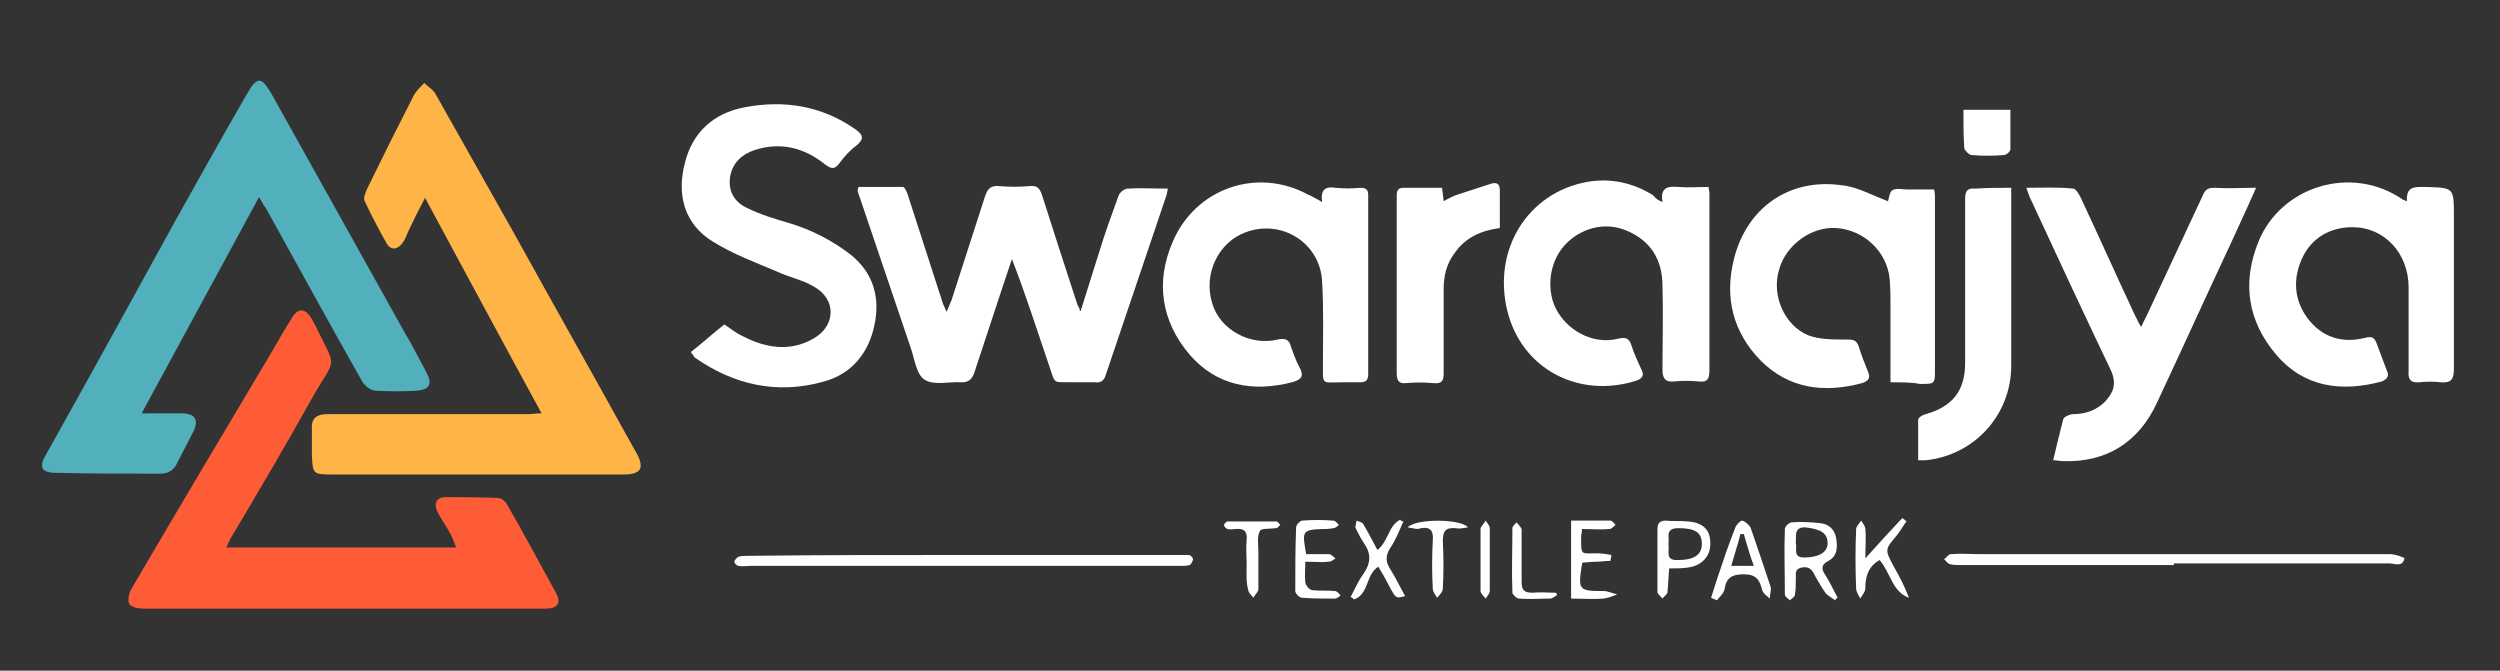
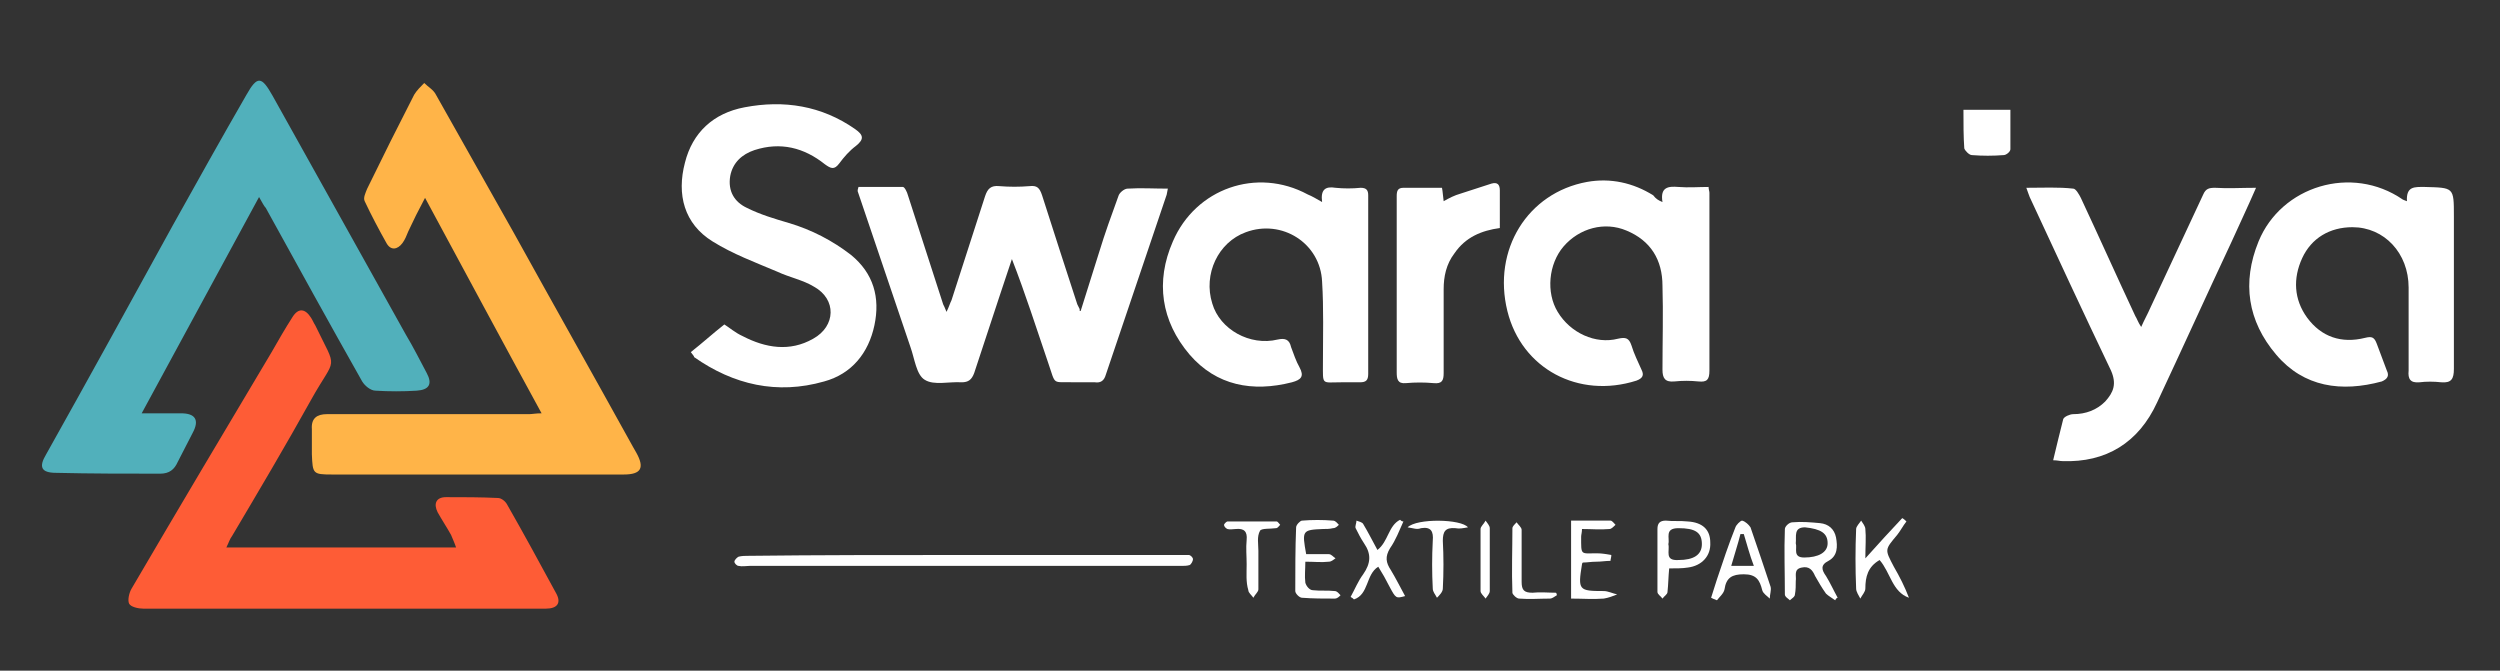
<svg xmlns="http://www.w3.org/2000/svg" version="1.1" id="Layer_1" x="0px" y="0px" viewBox="0 0 298.2 80" style="enable-background:new 0 0 298.2 80;" xml:space="preserve">
  <rect x="0" y="0" width="298.2" height="80" fill="#333333" stroke="none" />
  <style type="text/css">
	.st0{fill:#51B0BB;}
	.st1{fill:#FFB448;}
	.st2{fill:#FE5C36;}
	.st3{fill:#FFFFFF;}
</style>
  <path class="st0" d="M30.9,23.5c-4.7,8.7-9.3,17.1-14,25.8c1.8,0,3.2,0,4.7,0c1.7,0,2.2,0.8,1.4,2.3c-0.6,1.2-1.2,2.3-1.8,3.5  c-0.4,0.9-1,1.4-2.1,1.4c-4.1,0-8.3,0-12.4-0.1c-1.8,0-2.1-0.7-1.2-2.2c5.1-9.1,10.1-18.2,15.1-27.3c2.9-5.2,5.8-10.4,8.8-15.6  c1.3-2.3,1.8-2.2,3.1,0.1c5.3,9.5,10.6,19,15.9,28.5c0.9,1.5,1.7,3.1,2.5,4.6c0.7,1.3,0.3,2-1.2,2.1c-1.6,0.1-3.3,0.1-4.9,0  c-0.6,0-1.3-0.6-1.6-1.1c-3.9-6.9-7.7-13.8-11.5-20.7C31.5,24.6,31.3,24.2,30.9,23.5z" />
  <path class="st1" d="M64.6,49.3c-4.7-8.6-9.2-17-13.9-25.7c-0.8,1.5-1.4,2.7-2,4c-0.2,0.5-0.4,1-0.7,1.4c-0.6,0.8-1.4,0.9-1.9,0  c-0.9-1.6-1.8-3.3-2.6-5c-0.2-0.4,0.1-1,0.3-1.5c1.8-3.7,3.7-7.5,5.6-11.2c0.3-0.5,0.8-1,1.2-1.4c0.5,0.5,1.1,0.8,1.4,1.4  c3.1,5.5,6.2,11,9.3,16.5c4.7,8.5,9.5,17,14.2,25.5c0.1,0.2,0.3,0.5,0.4,0.7c1,1.8,0.6,2.6-1.5,2.6c-11.6,0-23.2,0-34.8,0  c-2.3,0-2.3-0.1-2.4-2.4c0-1,0-2,0-3c-0.1-1.3,0.6-1.8,1.8-1.8c3.6,0,7.1,0,10.7,0c4.5,0,9,0,13.4,0C63.5,49.4,63.9,49.3,64.6,49.3z  " />
  <path class="st2" d="M27,65.3c9.2,0,18.2,0,27.4,0c-0.2-0.6-0.4-1-0.6-1.5c-0.5-0.9-1.1-1.8-1.6-2.7c-0.5-1-0.2-1.8,1-1.8  c2.1,0,4.1,0,6.2,0.1c0.4,0,0.9,0.4,1.1,0.8c2,3.5,3.9,7,5.8,10.5c0.7,1.2,0.2,1.9-1.2,1.9c-2.9,0-5.9,0-8.8,0  c-13.1,0-26.2,0-39.2,0c-0.6,0-1.5-0.2-1.7-0.6c-0.2-0.4,0-1.3,0.3-1.8c5.5-9.4,11.1-18.8,16.7-28.2c0.8-1.4,1.6-2.8,2.5-4.2  c0.7-1.1,1.5-1,2.2,0.1c0.2,0.3,0.3,0.6,0.5,0.9c2.7,5.6,2.5,3.5-0.5,8.9c-3,5.4-6.2,10.8-9.4,16.2C27.4,64.3,27.3,64.7,27,65.3z" />
  <g>
    <path class="st3" d="M128.9,37.1c0.7-2.3,1.5-4.7,2.2-7c0.7-2.3,1.5-4.5,2.3-6.7c0.1-0.4,0.7-0.9,1.1-0.9c1.6-0.1,3.1,0,4.8,0   c-0.1,0.4-0.1,0.7-0.2,0.9c-2.4,7.1-4.8,14.2-7.2,21.3c-0.2,0.7-0.6,1-1.3,0.9c-0.8,0-1.6,0-2.4,0c-2.8-0.1-2.2,0.5-3.2-2.4   c-1.4-4.1-2.7-8.2-4.3-12.3c-0.5,1.5-1,3-1.5,4.5c-1,3-2,6.1-3,9.1c-0.3,0.8-0.7,1.1-1.5,1.1c-1.5-0.1-3.3,0.4-4.4-0.3   c-1-0.6-1.2-2.5-1.7-3.9c-2.1-6.2-4.2-12.4-6.3-18.6c0-0.1,0-0.2,0.1-0.5c1.7,0,3.5,0,5.3,0c0.2,0,0.5,0.6,0.6,1   c1.4,4.3,2.8,8.7,4.2,13c0.1,0.2,0.2,0.4,0.4,0.9c0.3-0.6,0.4-1,0.6-1.4c1.3-4.1,2.7-8.3,4-12.4c0.3-0.9,0.7-1.3,1.7-1.2   c1.2,0.1,2.4,0.1,3.6,0c0.9-0.1,1.2,0.2,1.5,1.1c1.4,4.4,2.8,8.7,4.2,13c0.1,0.2,0.2,0.4,0.3,0.6C128.7,37,128.8,37.1,128.9,37.1z" />
    <path class="st3" d="M82.4,42c1.4-1.1,2.6-2.2,4-3.3c0.5,0.3,1.3,1,2.2,1.4c2.7,1.4,5.6,1.9,8.4,0.3c2.7-1.5,2.8-4.7,0.1-6.2   c-1.3-0.8-2.9-1.1-4.4-1.8c-2.6-1.1-5.3-2.1-7.7-3.6c-3.4-2.1-4.3-5.6-3.3-9.4c0.9-3.6,3.4-5.9,7.1-6.6c4.7-0.9,9.2-0.2,13.2,2.6   c1,0.7,1.1,1.2,0.1,2c-0.8,0.6-1.4,1.3-2,2.1c-0.6,0.8-1,0.6-1.7,0.1c-2.5-2-5.3-2.7-8.4-1.7c-1.5,0.5-2.6,1.5-2.9,3.1   c-0.3,1.8,0.5,3.1,2,3.8c1.6,0.8,3.3,1.3,5,1.8c2.7,0.8,5.2,2.1,7.4,3.8c2.7,2.2,3.5,5.1,2.8,8.4c-0.7,3.3-2.7,5.8-6,6.7   c-5.6,1.6-10.8,0.4-15.5-2.9C82.8,42.5,82.7,42.4,82.4,42z" />
    <path class="st3" d="M198.3,24.1c-0.3-1.8,0.7-1.9,1.9-1.8c1.2,0.1,2.4,0,3.6,0c0,0.3,0.1,0.5,0.1,0.7c0,7.1,0,14.1,0,21.2   c0,1.1-0.3,1.4-1.3,1.3c-1-0.1-1.9-0.1-2.9,0c-1.1,0.1-1.4-0.4-1.4-1.4c0-3.3,0.1-6.7,0-10c0-3.1-1.4-5.4-4.3-6.6   c-2.6-1.1-5.6-0.3-7.5,1.9c-1.8,2.1-2.1,5.5-0.7,7.8c1.5,2.5,4.5,3.9,7.2,3.2c0.9-0.2,1.3-0.1,1.6,0.8c0.3,1,0.8,2,1.2,2.9   c0.3,0.6,0.2,1-0.6,1.3c-6.9,2.2-13.7-1.4-15.4-8.3c-1.8-7.3,2.4-14.1,9.5-15.4c2.8-0.5,5.5,0.1,7.9,1.6   C197.5,23.7,197.8,23.9,198.3,24.1z" />
-     <path class="st3" d="M225.5,45.6c0-3.1,0-5.9,0-8.7c0-1.2,0-2.4-0.1-3.6c-0.3-3.3-3.1-5.9-6.4-6.1c-2.9-0.2-6,2-6.8,5   c-0.9,3,0.6,6.6,3.5,7.8c1.3,0.5,3,0.5,4.5,0.5c0.8,0,1.2,0,1.5,0.8c0.3,1,0.7,2,1.1,3c0.3,0.7,0.2,1.1-0.7,1.4   c-4.5,1.2-8.7,0.7-12.1-2.7c-3.3-3.4-4.3-7.5-3.2-12c1.5-6.2,6.6-9.8,12.9-8.9c1.9,0.2,3.6,1.2,5.5,1.9c0.1-0.3,0.2-1.1,0.5-1.3   c0.5-0.3,1.2-0.1,1.8-0.1c1,0,2.1,0,3.2,0c0.1,0.4,0.1,0.7,0.1,1c0,6.8,0,13.7,0,20.5c0,1.7,0,1.7-1.8,1.7   C228.1,45.6,226.9,45.6,225.5,45.6z" />
    <path class="st3" d="M157.7,24.1c-0.2-1.5,0.4-1.9,1.6-1.7c1,0.1,2,0.1,3,0c0.7,0,0.9,0.3,0.9,0.9c0,7.1,0,14.2,0,21.3   c0,0.8-0.3,1-1,1c-0.7,0-1.5,0-2.2,0c-2.4,0-2.2,0.4-2.2-2.3c0-3.2,0.1-6.5-0.1-9.7c-0.2-4.6-4.8-7.5-9.1-5.9c-3.3,1.2-5.1,5-4,8.5   c0.9,3.1,4.5,5.1,7.8,4.3c0.9-0.2,1.4,0,1.6,0.9c0.3,0.8,0.6,1.7,1,2.4c0.6,1.1,0.2,1.5-0.9,1.8c-4.7,1.2-9,0.4-12.2-3.3   c-3.4-4-4.1-8.7-2-13.5c2.7-6.3,10-8.9,16.1-5.6C156.5,23.4,157,23.7,157.7,24.1z" />
    <path class="st3" d="M287.1,24c-0.1-1.8,0.9-1.7,2.1-1.7c3.5,0.1,3.5,0,3.5,3.5c0,6.1,0,12.1,0,18.2c0,1.2-0.3,1.7-1.5,1.6   c-0.9-0.1-1.8-0.1-2.6,0c-1.1,0.1-1.4-0.4-1.3-1.4c0-3.3,0-6.6,0-9.9c0-4.1-2.9-7.2-6.7-7.2c-2.7,0-4.9,1.3-6,3.7   c-1.1,2.4-1,4.9,0.6,7.1c1.7,2.3,4.1,3.1,6.9,2.4c0.8-0.2,1.1-0.1,1.4,0.7c0.4,1.1,0.8,2.1,1.2,3.2c0.3,0.6,0.1,1-0.6,1.3   c-4.8,1.3-9.3,0.7-12.6-3.2c-3.4-4-4.1-8.6-2.1-13.5c2.7-6.6,11.1-9.2,17.2-5C286.6,23.8,286.8,23.9,287.1,24z" />
    <path class="st3" d="M244.9,54.9c0.4-1.7,0.8-3.3,1.2-4.9c0.1-0.3,0.8-0.6,1.2-0.6c1.5,0,2.8-0.5,3.8-1.5c1-1.1,1.4-2.1,0.7-3.7   c-3.3-6.9-6.5-13.8-9.7-20.7c-0.1-0.3-0.2-0.5-0.4-1.1c2,0,3.8-0.1,5.6,0.1c0.3,0,0.7,0.7,0.9,1.1c2.2,4.7,4.3,9.4,6.5,14.1   c0.2,0.3,0.3,0.7,0.7,1.3c0.4-0.9,0.8-1.6,1.1-2.3c2.1-4.5,4.2-9,6.3-13.5c0.3-0.7,0.7-0.8,1.4-0.8c1.6,0.1,3.1,0,4.9,0   c-1,2.3-2,4.4-2.9,6.4c-3,6.4-5.9,12.8-8.9,19.2c-2.2,4.8-6.1,7.2-11.3,7C245.7,55,245.4,54.9,244.9,54.9z" />
-     <path class="st3" d="M239.9,22.4c0,1,0,1.9,0,2.8c0,6.1,0,12.3,0,18.4c0,5.9-4.4,10.7-10.2,11.3c-0.2,0-0.4,0-0.9,0   c0-1.6,0-3.3,0-4.8c0-0.3,0.5-0.6,0.9-0.7c3.2-0.9,4.7-2.8,4.7-6.1c0-6.5,0-13,0-19.5c0-1,0.2-1.4,1.3-1.3   C237,22.4,238.3,22.4,239.9,22.4z" />
    <path class="st3" d="M172,22.4c0.1,0.5,0.1,0.9,0.2,1.6c0.7-0.4,1.3-0.7,2-0.9c1.2-0.4,2.5-0.8,3.7-1.2c0.7-0.2,1,0.1,1,0.8   c0,1.5,0,3,0,4.5c-2.2,0.3-4.1,1.1-5.4,3c-1,1.3-1.3,2.8-1.3,4.3c0,3.3,0,6.7,0,10c0,0.9-0.2,1.3-1.2,1.2c-1.1-0.1-2.2-0.1-3.3,0   c-1,0.1-1.1-0.5-1.1-1.3c0-5.8,0-11.6,0-17.4c0-1.2,0-2.4,0-3.6c0-0.6,0.1-1,0.8-1C169,22.4,170.5,22.4,172,22.4z" />
    <path class="st3" d="M114.8,66.2c8.6,0,17.2,0,25.8,0c0.4,0,0.8,0,1.2,0c0.2,0,0.5,0.3,0.5,0.5c0,0.2-0.2,0.6-0.4,0.7   c-0.3,0.1-0.7,0.1-1,0.1c-17.2,0-34.3,0-51.5,0c-0.4,0-0.9,0.1-1.3,0c-0.2,0-0.5-0.3-0.5-0.5c0-0.2,0.3-0.5,0.5-0.6   c0.4-0.1,0.8-0.1,1.2-0.1C97.6,66.2,106.2,66.2,114.8,66.2C114.8,66.2,114.8,66.2,114.8,66.2z" />
-     <path class="st3" d="M259.3,67.4c-8.4,0-16.8,0-25.3,0c-0.5,0-1,0-1.4-0.1c-0.3-0.1-0.5-0.4-0.7-0.6c0.3-0.2,0.5-0.6,0.8-0.6   c1.2-0.1,2.4,0,3.6,0c16.3,0,32.6,0,48.8,0c0.6,0,1.7,0.4,1.7,0.5c-0.2,1.1-1.2,0.6-1.8,0.6c-8.6,0-17.1,0-25.7,0   C259.3,67.4,259.3,67.4,259.3,67.4z" />
    <path class="st3" d="M234.2,13.1c1.9,0,3.6,0,5.6,0c0,1.6,0,3.2,0,4.7c0,0.3-0.5,0.7-0.8,0.7c-1.3,0.1-2.5,0.1-3.8,0   c-0.3,0-0.8-0.5-0.9-0.8C234.2,16.3,234.2,14.8,234.2,13.1z" />
    <path class="st3" d="M218.9,71.6c-0.4-0.3-0.8-0.5-1.1-0.8c-0.5-0.7-0.9-1.4-1.3-2.1c-0.3-0.7-0.7-1.2-1.6-1c-1,0.2-0.6,1-0.7,1.6   c0,0.5,0,1.1-0.1,1.6c0,0.3-0.4,0.5-0.6,0.7c-0.2-0.2-0.6-0.4-0.6-0.7c0-2.6-0.1-5.2,0-7.8c0-0.3,0.5-0.8,0.9-0.8   c1.1-0.1,2.2,0,3.3,0.1c1,0.1,1.7,0.7,1.9,1.7c0.2,1.1,0.2,2.2-0.9,2.8c-1,0.5-0.8,1.1-0.3,1.8c0.5,0.8,0.9,1.7,1.4,2.6   C219.1,71.3,219,71.4,218.9,71.6z M214.2,64.8c0.2,0.6-0.4,1.7,1,1.7c1.7,0,2.8-0.6,2.8-1.7c0-1.2-0.8-1.7-2.7-1.9   C213.9,62.9,214.3,64,214.2,64.8z" />
    <path class="st3" d="M224.2,66.8c-1.4,0.8-1.7,2-1.7,3.4c0,0.4-0.4,0.8-0.6,1.2c-0.2-0.4-0.5-0.8-0.5-1.2c-0.1-2.4-0.1-4.7,0-7.1   c0-0.3,0.4-0.7,0.6-1c0.2,0.3,0.5,0.7,0.5,1c0.1,1,0,2.1,0,3.5c1.6-1.8,3-3.3,4.4-4.8c0.2,0.1,0.4,0.3,0.5,0.4   c-0.4,0.5-0.7,1.1-1.1,1.6c-1.5,1.8-1.5,1.7-0.4,3.8c0.7,1.2,1.3,2.4,1.8,3.7C225.7,70.6,225.5,68.3,224.2,66.8z" />
    <path class="st3" d="M192.1,66.9c-0.6,0-1.1,0.1-1.7,0.1c-0.6,0-1.1,0.1-1.6,0.1c-0.1,0.1-0.1,0.2-0.1,0.2   c-0.5,3.1-0.4,3.2,2.6,3.2c0.5,0,1.1,0.3,1.6,0.4c-0.5,0.2-1,0.4-1.6,0.5c-1.3,0.1-2.5,0-3.9,0c0-3.2,0-6.2,0-9.3   c1.6,0,3.2,0,4.7,0c0.2,0,0.4,0.3,0.6,0.5c-0.2,0.2-0.5,0.5-0.7,0.5c-1.1,0.1-2.2,0-3.3,0c0,0.4-0.1,0.7-0.1,0.9c0,2.3-0.1,2,1.9,2   c0.6,0,1.1,0.1,1.7,0.2C192.2,66.5,192.1,66.7,192.1,66.9z" />
    <path class="st3" d="M199.1,67.8c-0.1,1-0.1,1.9-0.2,2.8c0,0.3-0.4,0.5-0.6,0.8c-0.2-0.3-0.6-0.5-0.6-0.8c0-2.5,0-5,0-7.5   c0-0.7,0.3-1,1-1c0.9,0.1,1.7,0,2.6,0.1c1.8,0.1,2.7,1,2.7,2.5c0.1,1.6-1,2.8-2.7,3C200.7,67.8,199.9,67.8,199.1,67.8z M199,64.9   c0.2,0.8-0.5,2,1.2,1.9c1.8,0,2.8-0.6,2.8-1.9c0-1.4-0.8-1.9-2.8-1.9C198.5,63,199.2,64.2,199,64.9z" />
    <path class="st3" d="M204.1,71.3c0.2-0.7,0.5-1.5,0.7-2.2c0.7-2.1,1.4-4.2,2.2-6.2c0.1-0.3,0.6-0.8,0.8-0.8c0.4,0.1,0.8,0.5,1,0.8   c0.8,2.3,1.6,4.7,2.4,7.1c0.1,0.4-0.1,0.9-0.1,1.4c-0.3-0.3-0.8-0.6-0.9-1c-0.3-1.2-0.7-1.9-2.2-1.9c-1.4,0-2.1,0.4-2.3,1.8   c-0.1,0.5-0.6,0.9-0.9,1.3C204.5,71.5,204.3,71.4,204.1,71.3z M208,63.7c-0.1,0-0.3,0-0.4,0c-0.3,1.2-0.7,2.4-1.1,3.8   c0.9,0,1.7,0,2.7,0C208.7,66.2,208.4,65,208,63.7z" />
    <path class="st3" d="M161.1,71.2c0.5-0.9,0.9-1.9,1.5-2.7c0.9-1.3,1-2.4,0.1-3.7c-0.4-0.6-0.7-1.2-1-1.8c-0.1-0.2,0.1-0.6,0.1-0.9   c0.3,0.1,0.7,0.2,0.8,0.4c0.6,1,1.1,2,1.7,3.1c1.3-1,1.3-2.9,2.7-3.6c0.1,0.1,0.2,0.2,0.4,0.2c-0.5,1.1-0.9,2.2-1.6,3.2   c-0.6,1-0.5,1.7,0.1,2.6c0.6,1,1.1,2,1.7,3.1c-1.1,0.3-1.1,0.3-1.9-1.2c-0.4-0.8-0.8-1.5-1.3-2.3c-1.5,0.9-1.1,3.3-2.9,3.9   C161.4,71.4,161.3,71.3,161.1,71.2z" />
    <path class="st3" d="M155.8,66.1c0.9,0,1.8,0,2.7,0c0.3,0,0.5,0.3,0.8,0.5c-0.3,0.2-0.5,0.4-0.8,0.4c-0.9,0.1-1.7,0-2.8,0   c0,0.9-0.1,1.7,0,2.5c0.1,0.4,0.5,0.9,0.9,0.9c0.9,0.1,1.7,0,2.6,0.1c0.3,0,0.5,0.3,0.7,0.5c-0.2,0.2-0.4,0.4-0.7,0.4   c-1.3,0-2.6,0-3.9-0.1c-0.3,0-0.8-0.5-0.8-0.8c0-2.5,0-5.1,0.1-7.6c0-0.3,0.5-0.8,0.7-0.8c1.2-0.1,2.5-0.1,3.7,0   c0.3,0,0.5,0.3,0.7,0.5c-0.2,0.2-0.4,0.4-0.7,0.4c-0.4,0.1-0.8,0.1-1.2,0.1C155.3,63.2,155.3,63.3,155.8,66.1z" />
    <path class="st3" d="M167.9,62.9c1.1-1.1,6.4-1,7.2,0c-0.6,0.1-1,0.2-1.5,0.1c-1.2-0.1-1.5,0.4-1.5,1.5c0.1,1.9,0.1,3.8,0,5.7   c0,0.4-0.4,0.8-0.7,1.1c-0.2-0.4-0.5-0.7-0.5-1.1c-0.1-1.9-0.1-3.8,0-5.7c0.1-1.1-0.2-1.7-1.4-1.5C169,63.2,168.6,63,167.9,62.9z" />
    <path class="st3" d="M148.7,67.3c0-1-0.1-1.9,0-2.9c0.1-1-0.3-1.4-1.3-1.3c-0.3,0-0.7,0.1-1,0c-0.2-0.1-0.4-0.3-0.4-0.5   c0-0.1,0.3-0.4,0.4-0.4c2,0,3.9,0,5.9,0c0.1,0,0.3,0.3,0.4,0.4c-0.2,0.2-0.3,0.4-0.5,0.4c-0.7,0.1-1.7,0-1.9,0.3   c-0.4,0.7-0.2,1.6-0.2,2.4c0,1.5,0,3.1,0,4.6c0,0.3-0.4,0.6-0.6,1c-0.2-0.3-0.6-0.6-0.6-0.9C148.6,69.4,148.7,68.4,148.7,67.3   C148.7,67.3,148.7,67.3,148.7,67.3z" />
    <path class="st3" d="M185.7,71c-0.3,0.2-0.6,0.4-0.8,0.4c-1.2,0-2.5,0.1-3.7,0c-0.3,0-0.8-0.5-0.8-0.7c-0.1-2.6,0-5.2,0-7.7   c0-0.2,0.3-0.5,0.5-0.7c0.2,0.3,0.6,0.6,0.6,0.9c0,2.1,0,4.1,0,6.2c0,1,0.3,1.3,1.3,1.3c0.9-0.1,1.9,0,2.8,0   C185.6,70.7,185.7,70.8,185.7,71z" />
    <path class="st3" d="M176.6,66.9c0-1.3,0-2.5,0-3.8c0-0.3,0.4-0.6,0.6-1c0.2,0.3,0.5,0.6,0.5,0.9c0,2.5,0,5,0,7.5   c0,0.3-0.3,0.6-0.5,0.9c-0.2-0.3-0.6-0.6-0.6-0.9C176.6,69.3,176.6,68.1,176.6,66.9C176.6,66.9,176.6,66.9,176.6,66.9z" />
  </g>
</svg>